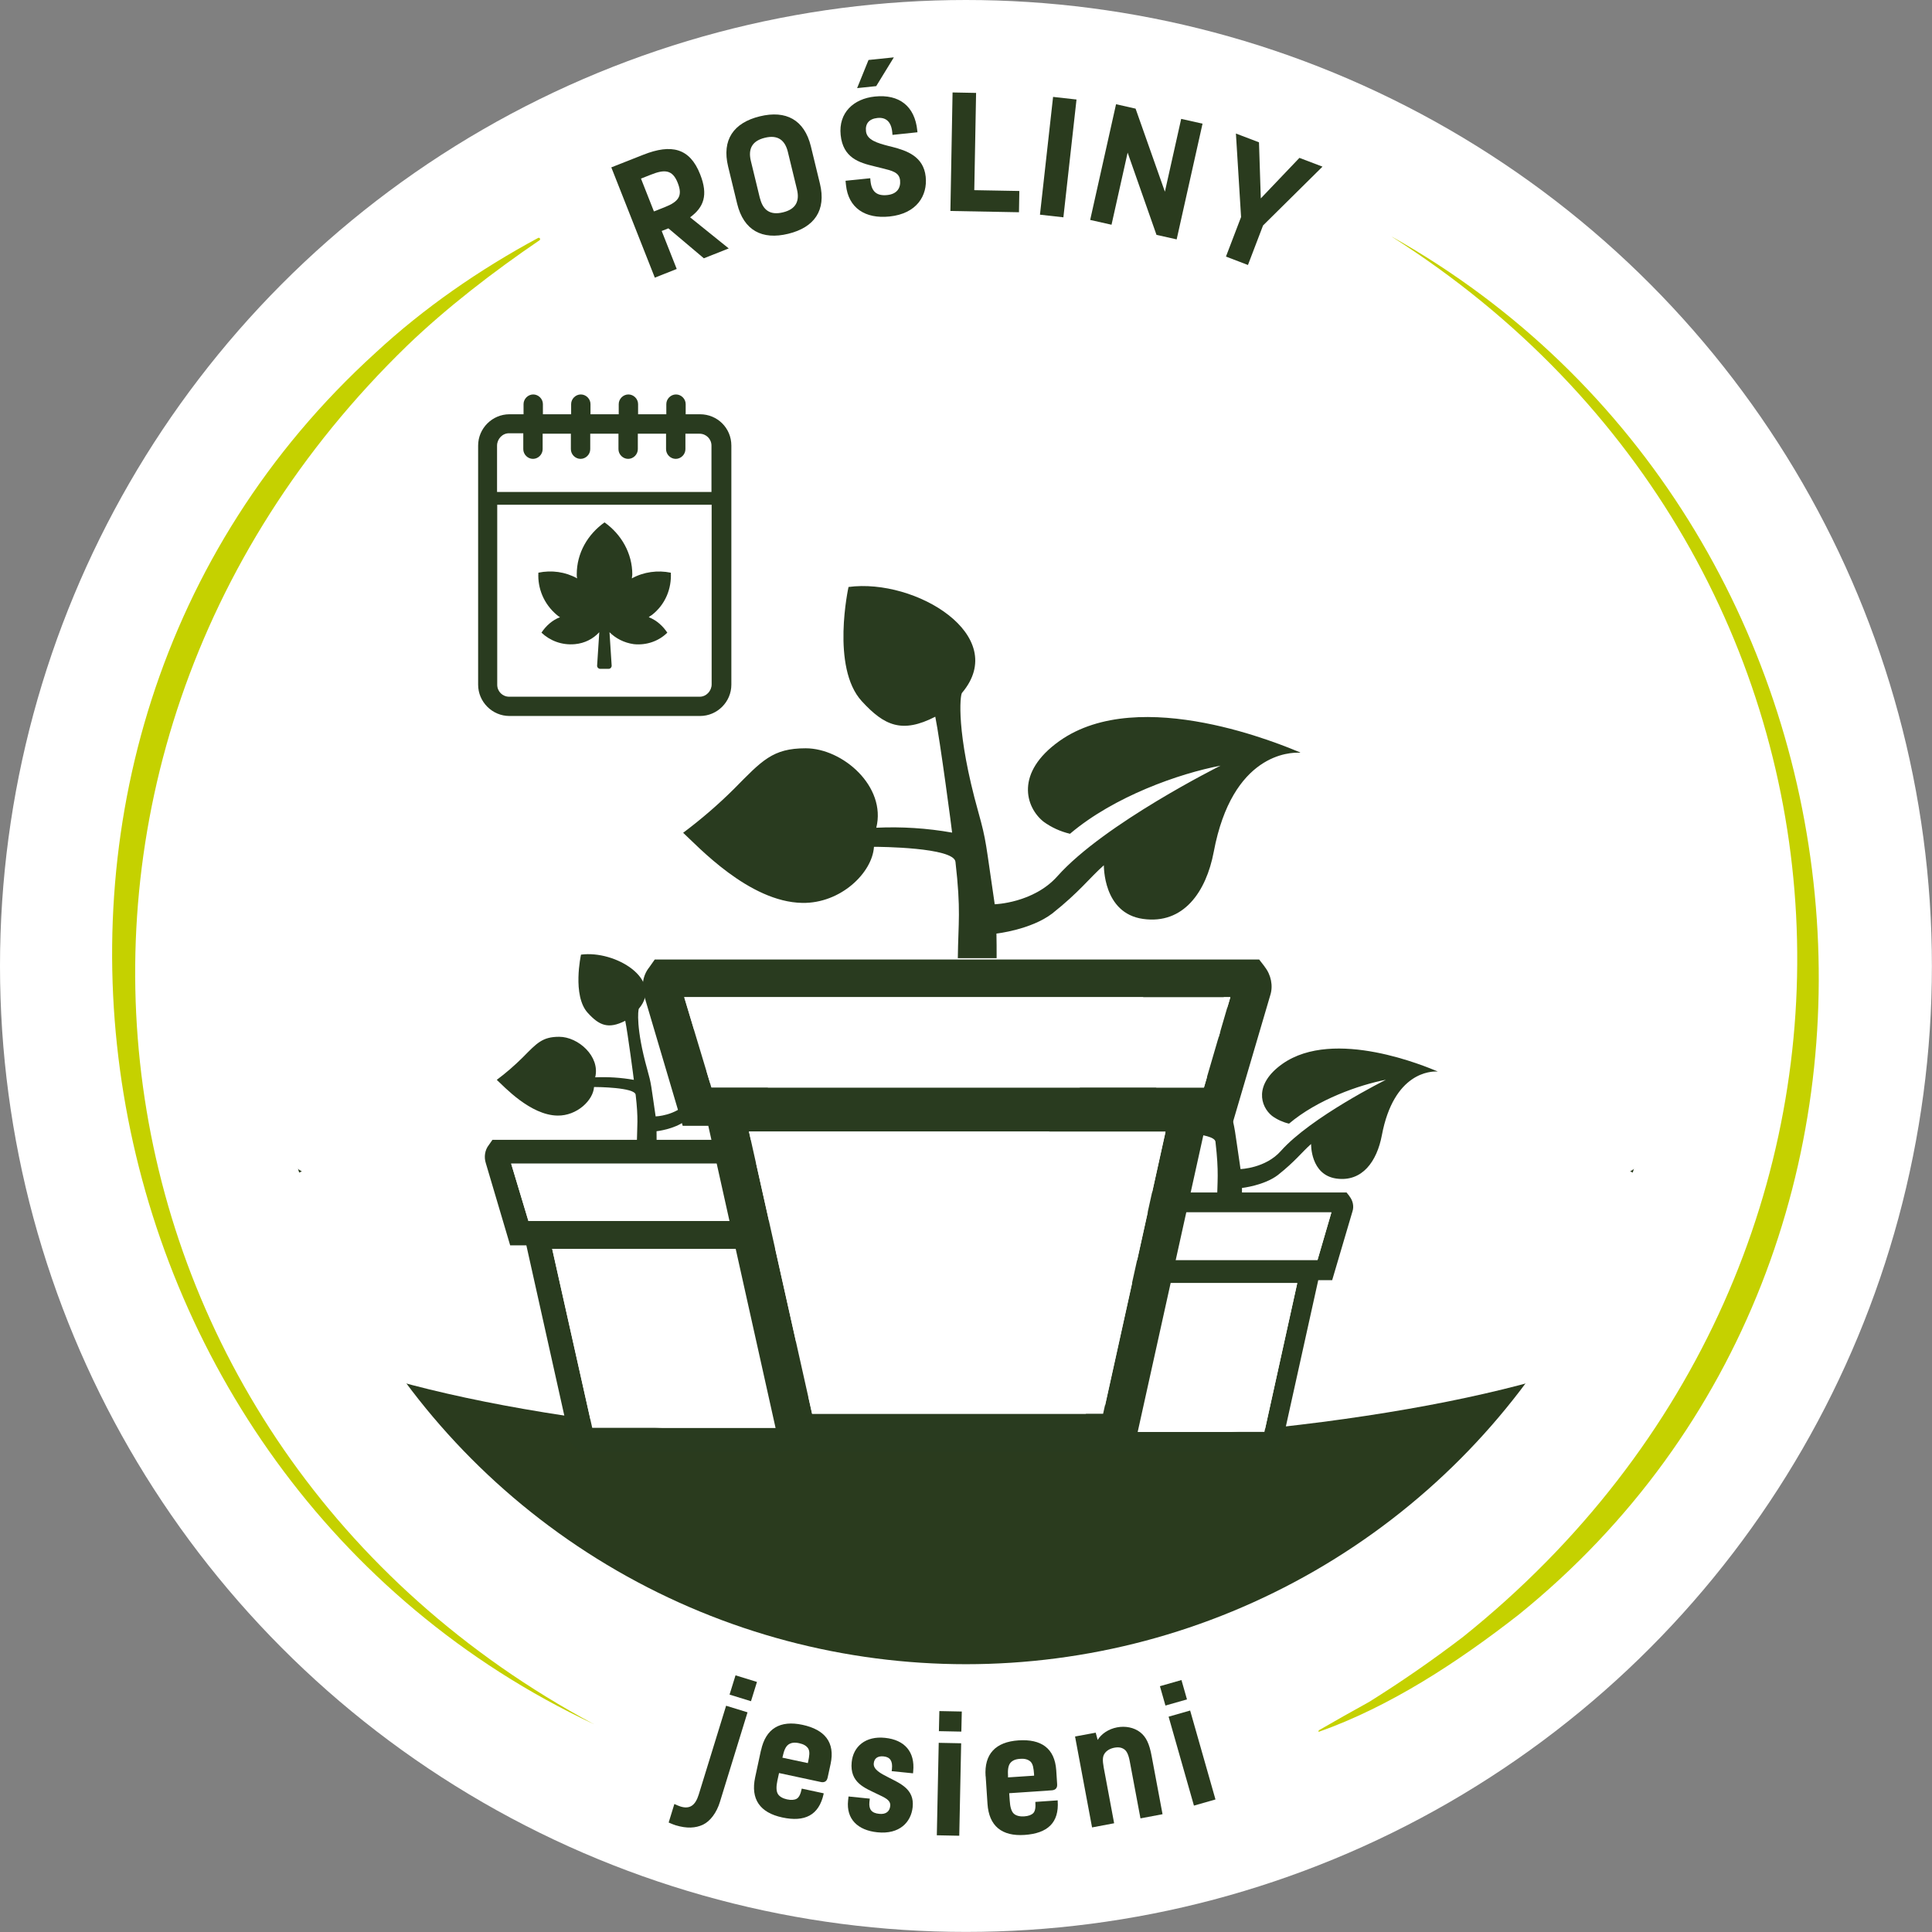
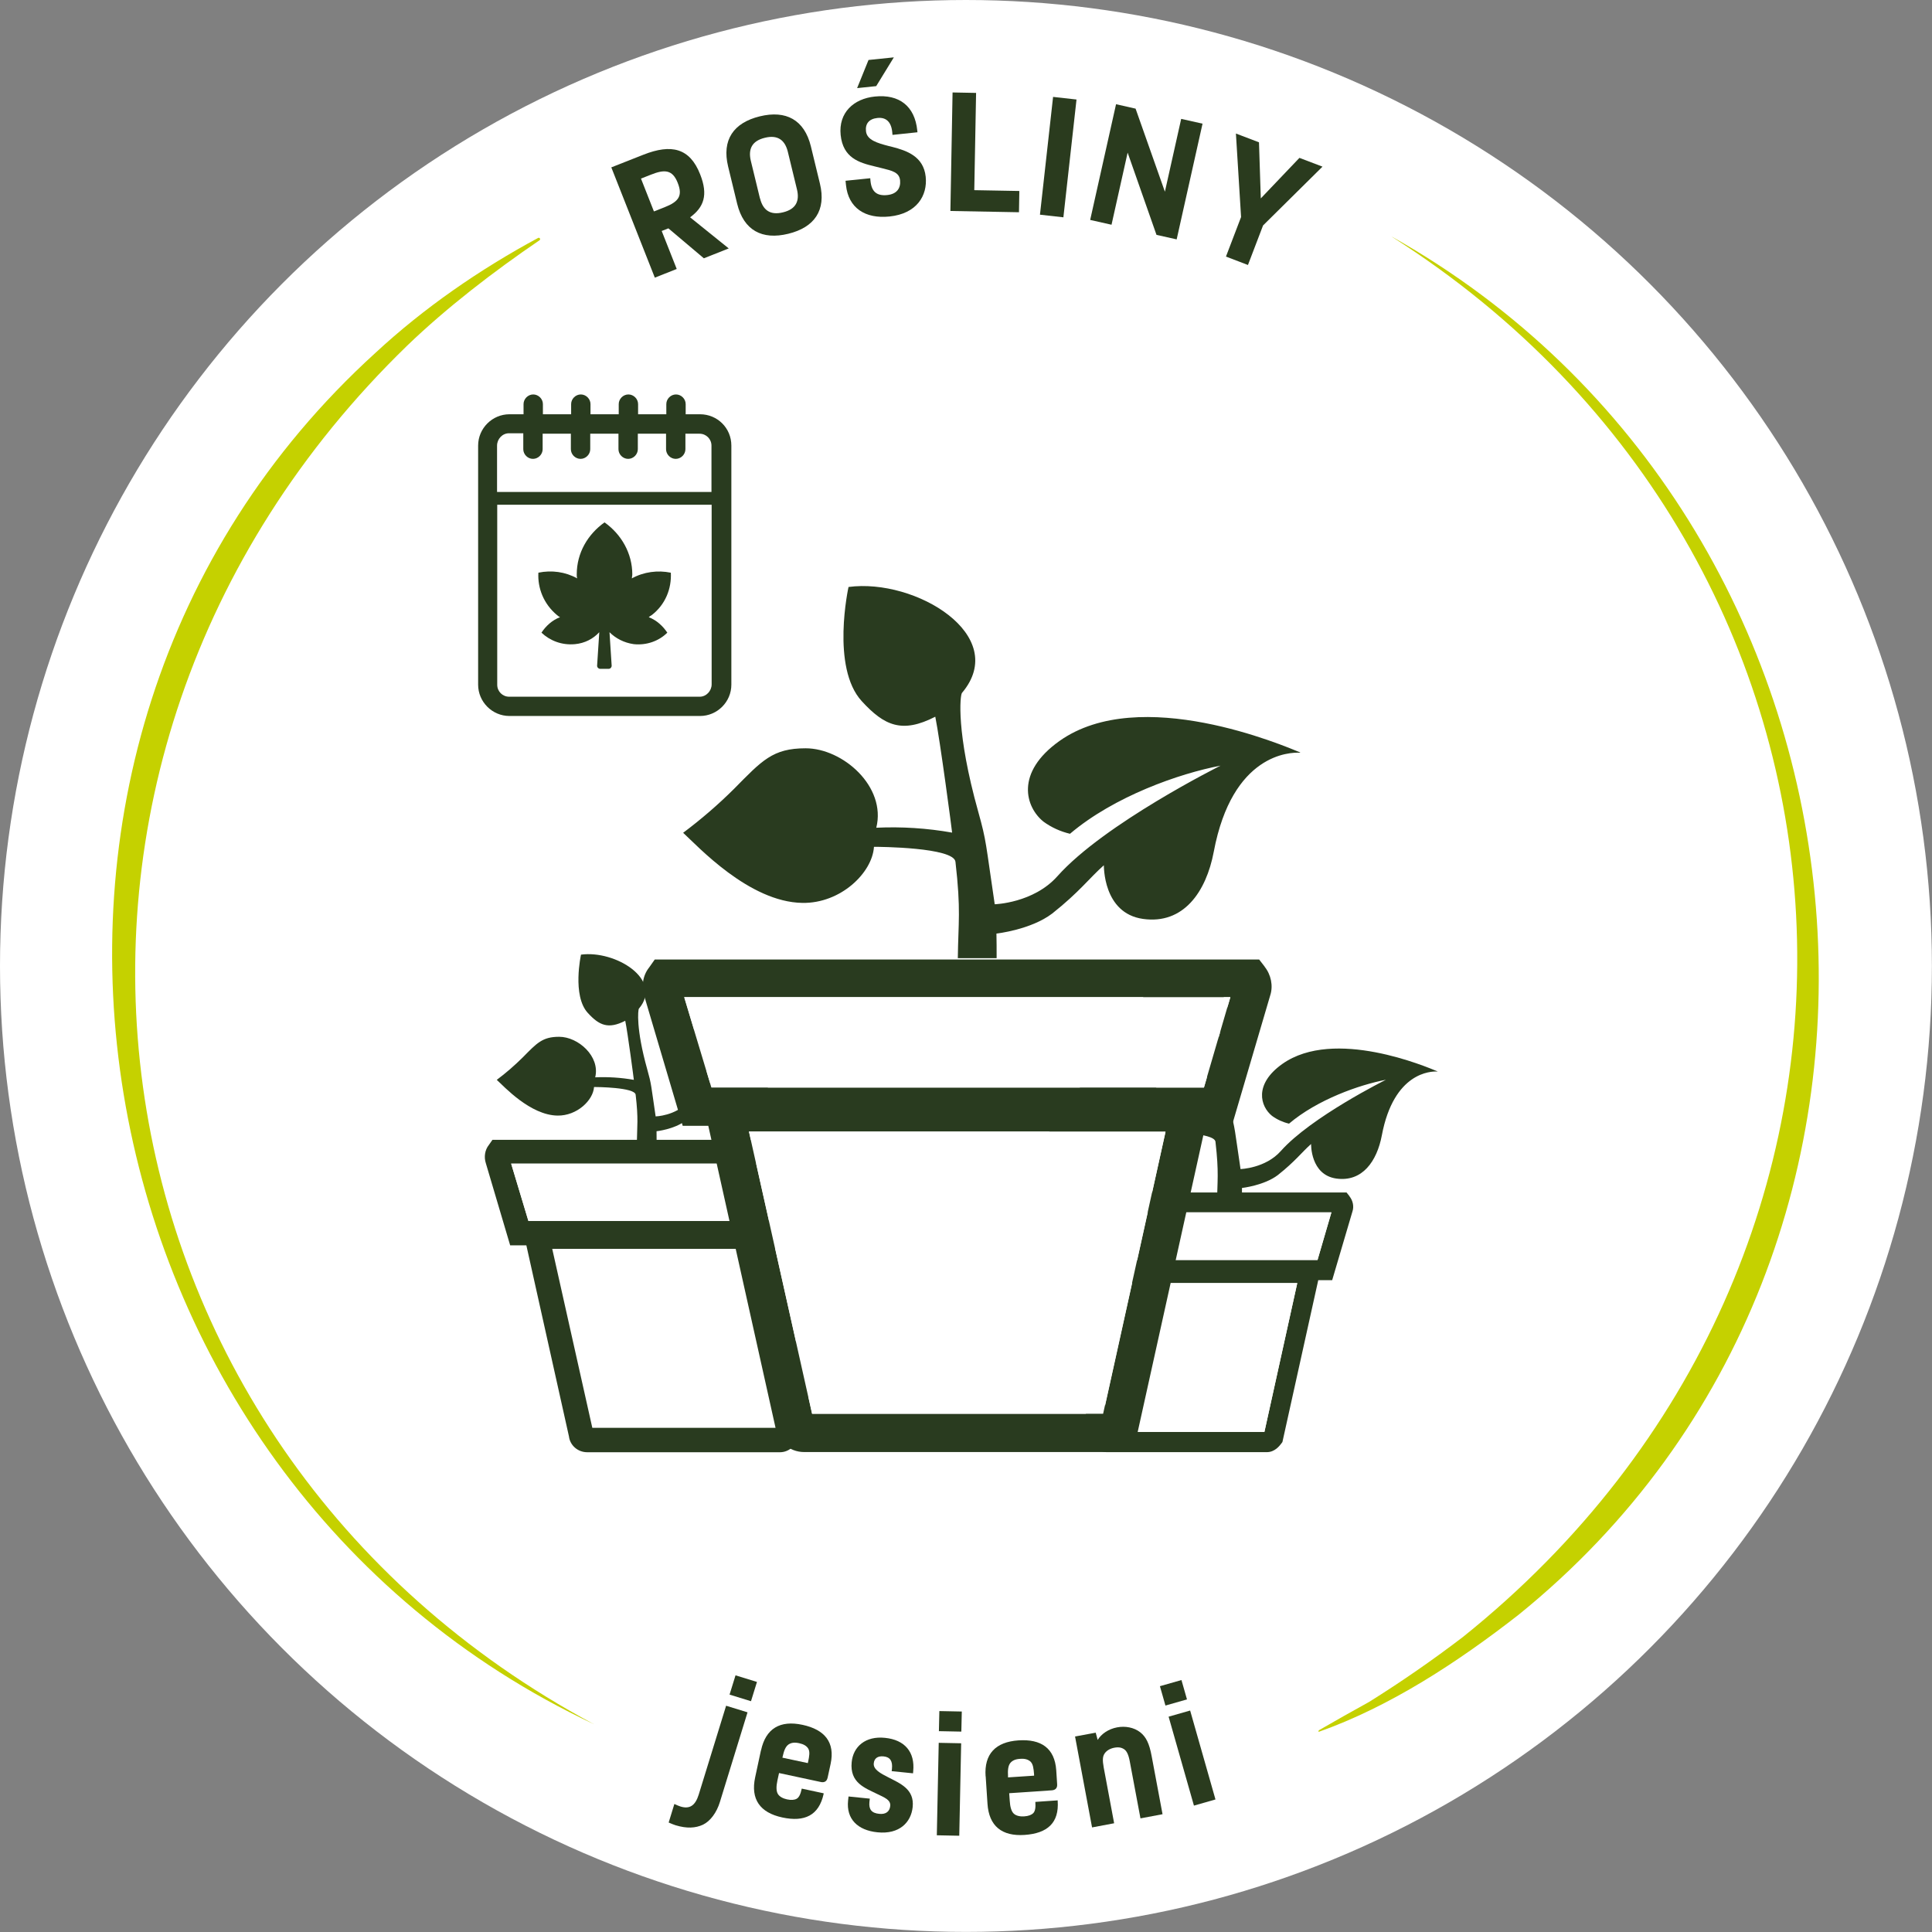
<svg xmlns="http://www.w3.org/2000/svg" id="Podrys" viewBox="0 0 213.55 213.55">
  <rect x="0" y="0" width="213.55" height="213.55" fill="#808080" stroke="none" />
  <defs>
    <style> .cls-1 { clip-path: url(#clippath); } .cls-2 { fill: none; } .cls-2, .cls-3, .cls-4, .cls-5, .cls-6 { stroke-width: 0px; } .cls-7 { isolation: isolate; } .cls-3 { fill: #293b1f; } .cls-4 { fill: #2a3b1e; } .cls-5 { fill: #c5d100; } .cls-6 { fill: #fff; } </style>
    <clipPath id="clippath">
-       <rect class="cls-2" y="106.77" width="213.55" height="106.77" />
-     </clipPath>
+       </clipPath>
  </defs>
  <circle class="cls-6" cx="106.77" cy="106.77" r="106.77" />
  <g class="cls-7">
    <g class="cls-7">
      <path class="cls-4" d="M71.12,17.1c3.09-1.22,5.13-.74,6.27,2.17.91,2.3.4,3.64-1.11,4.75l4.27,3.44-2.75,1.09-3.92-3.31-.74.29,1.66,4.2-2.42.96-4.81-12.19,3.55-1.4ZM72.28,23.37l1.17-.46c1.58-.62,2.03-1.27,1.46-2.7-.58-1.48-1.47-1.5-2.97-.9l-1.09.43,1.43,3.63Z" />
    </g>
  </g>
  <g class="cls-7">
    <g class="cls-7">
      <path class="cls-4" d="M80.48,18.4c-.71-2.94.6-4.83,3.5-5.54s4.93.38,5.65,3.32l1,4.12c.71,2.94-.6,4.83-3.5,5.54s-4.93-.38-5.65-3.32l-1-4.12ZM84.01,21.93c.31,1.26,1.09,1.9,2.54,1.54,1.45-.35,1.85-1.27,1.54-2.54l-1.01-4.16c-.31-1.26-1.09-1.9-2.54-1.54-1.45.35-1.85,1.27-1.55,2.54l1.01,4.16Z" />
    </g>
  </g>
  <g class="cls-7">
    <g class="cls-7">
      <path class="cls-4" d="M96.19,19.69l.03.33c.12,1.15.68,1.66,1.85,1.54,1.07-.11,1.5-.77,1.42-1.62-.09-.9-.89-1.07-1.97-1.34l-.89-.22c-1.67-.4-3.45-.93-3.71-3.46-.25-2.47,1.44-4.01,3.78-4.25,2.69-.28,4.42,1.06,4.69,3.76l.02.19-2.76.29-.03-.33c-.12-1.15-.72-1.64-1.64-1.54-.94.1-1.35.65-1.26,1.46.1.98,1.25,1.31,2.51,1.64l.41.1c1.58.41,3.44,1.04,3.68,3.29.22,2.09-.99,4.09-4,4.4-2.71.28-4.55-.96-4.81-3.47l-.05-.48,2.74-.28ZM98.8,6.34l-1.95,3.18-2.11.22,1.26-3.11,2.8-.29Z" />
    </g>
  </g>
  <g class="cls-7">
    <g class="cls-7">
      <path class="cls-4" d="M107.89,10.27l-.2,10.75,4.98.09-.04,2.35-7.58-.14.24-13.1,2.6.05Z" />
    </g>
  </g>
  <g class="cls-7">
    <g class="cls-7">
      <path class="cls-4" d="M118.99,11l-1.45,13.02-2.59-.29,1.45-13.02,2.59.29Z" />
    </g>
  </g>
  <g class="cls-7">
    <g class="cls-7">
      <path class="cls-4" d="M125.52,12.01l3.24,9.18,1.8-8.05,2.36.53-2.86,12.79-2.23-.5-3.19-9.09-1.78,7.97-2.36-.53,2.86-12.79,2.17.49Z" />
    </g>
  </g>
  <g class="cls-7">
    <g class="cls-7">
      <path class="cls-4" d="M139.16,15.74l.2,6.19,4.27-4.48,2.55.97-6.57,6.5-1.67,4.37-2.43-.93,1.67-4.37-.57-9.23,2.55.97Z" />
    </g>
  </g>
  <path class="cls-5" d="M65.65,190.58C7.4,163.19-6.66,82.81,41.48,39.02c5.38-4.99,11.56-9.25,18-12.72.16-.09.32.16.15.26-5.03,3.42-10.28,7.46-14.63,11.65C-2.62,84.4,7.87,159.6,65.65,190.58h0Z" />
  <path class="cls-5" d="M153.88,26.18c55.72,31.35,64.18,111.72,13.98,152.3-6.69,5.22-14.21,10.16-22.11,12.95-.03-.08,0-.16.07-.2,1.84-1.06,3.67-2.1,5.51-3.11,3.57-2.23,7.02-4.62,10.36-7.17,52.54-42.07,48.31-119.11-7.83-154.77h.02Z" />
  <g class="cls-7">
    <g class="cls-7">
      <path class="cls-4" d="M82.63,189.26l-3.06,9.93c-.35,1.14-1.04,2.1-1.87,2.5-.82.38-1.78.44-3.03.06-.18-.06-.5-.18-.76-.3l.63-2.05c.27.13.5.22.68.28,1,.31,1.63-.09,2.01-1.31l3.03-9.83,2.37.73ZM83.67,185.91l-.66,2.13-2.37-.73.66-2.13,2.37.73Z" />
    </g>
  </g>
  <g class="cls-7">
    <g class="cls-7">
      <path class="cls-4" d="M84.12,193.47c.52-2.42,2.11-3.35,4.58-2.82s3.62,1.94,3.11,4.32l-.33,1.52c-.11.51-.48.54-.75.48l-4.62-.99-.18.82c-.14.66-.14,1.17.05,1.49.19.32.6.51,1.01.6.47.1.82.07,1.07-.07.25-.14.43-.49.56-1.12l2.42.52v.06c-.52,2.38-2.1,3.14-4.57,2.61s-3.52-2.02-3-4.44l.64-2.98ZM86.48,194.28l2.81.6.03-.12c.14-.66.22-1.13.02-1.48-.19-.3-.5-.49-1.01-.6-.51-.11-.87-.06-1.17.14-.33.23-.51.69-.65,1.34l-.03.12Z" />
    </g>
  </g>
  <g class="cls-7">
    <g class="cls-7">
      <path class="cls-4" d="M96.14,198.83l-.04.35c-.08.81.23,1.23,1.09,1.31.75.08,1.15-.28,1.21-.87.07-.67-.62-.93-1.45-1.33-1.33-.66-3.04-1.22-2.81-3.52.17-1.71,1.52-2.91,3.69-2.68,2.17.22,3.32,1.56,3.11,3.69l-.02.23-2.36-.24.03-.25c.09-.86-.2-1.31-.92-1.38-.67-.07-1.04.23-1.09.77-.07.67.75,1.11,1.6,1.54,1.3.68,2.91,1.29,2.7,3.29-.17,1.67-1.45,3.04-3.89,2.79-2.19-.22-3.46-1.47-3.25-3.5l.05-.46,2.36.24Z" />
    </g>
  </g>
  <g class="cls-7">
    <g class="cls-7">
      <path class="cls-4" d="M106.24,192.69l-.21,10.22-2.48-.05.21-10.22,2.48.05ZM106.31,189.18l-.05,2.22-2.48-.05.05-2.22,2.48.05Z" />
    </g>
  </g>
  <g class="cls-7">
    <g class="cls-7">
      <path class="cls-4" d="M108.94,196.34c-.17-2.47,1.11-3.8,3.63-3.97s4.01.87,4.18,3.3l.1,1.55c.04.52-.31.65-.59.67l-4.71.32.06.84c.04.67.18,1.17.45,1.42.27.25.72.33,1.14.3.48-.03.81-.16,1.01-.36.2-.2.28-.59.23-1.24l2.47-.17v.06c.17,2.43-1.14,3.59-3.66,3.76-2.51.17-3.94-.98-4.1-3.45l-.2-3.04ZM111.43,196.46l2.87-.19v-.13c-.05-.67-.11-1.15-.4-1.43-.27-.23-.61-.34-1.14-.3-.52.03-.85.18-1.08.45-.25.31-.3.8-.26,1.47v.13Z" />
    </g>
  </g>
  <g class="cls-7">
    <g class="cls-7">
      <path class="cls-4" d="M121.11,191.51l.22.81c.39-.65,1.18-1.21,2.15-1.39.89-.17,1.86,0,2.56.55.63.5,1,1.22,1.26,2.65l1.2,6.4-2.44.46-1.18-6.29c-.14-.76-.34-1.15-.61-1.34-.29-.2-.61-.27-1.1-.18-.47.09-.84.31-1.06.62-.24.34-.26.75-.11,1.58l1.15,6.15-2.44.46-1.88-10.05,2.27-.42Z" />
    </g>
  </g>
  <g class="cls-7">
    <g class="cls-7">
      <path class="cls-4" d="M130.59,185.7l.61,2.14-2.38.68-.61-2.14,2.38-.68ZM131.55,189.07l2.8,9.83-2.38.68-2.8-9.83,2.38-.68Z" />
    </g>
  </g>
  <g>
    <g class="cls-1">
      <circle class="cls-4" cx="106.77" cy="106.8" r="77.15" />
    </g>
    <ellipse class="cls-6" cx="106.77" cy="139.23" rx="83.66" ry="20.34" />
    <ellipse class="cls-6" cx="106.77" cy="115.81" rx="83.66" ry="28.51" />
  </g>
  <ellipse class="cls-6" cx="107.17" cy="107.85" rx="46.89" ry="11.97" />
  <g>
    <path class="cls-3" d="M77.35,77.01h-21.07c-.73,0-1.32-.58-1.32-1.32v-19.9h23.7v19.85c0,.73-.59,1.37-1.32,1.37h0ZM56.28,47.89h1.56v1.76c0,.58.49,1.07,1.07,1.07s1.07-.49,1.07-1.07v-1.71h3.12v1.71c0,.58.49,1.07,1.07,1.07s1.07-.49,1.07-1.07v-1.71h3.12v1.71c0,.58.49,1.07,1.07,1.07s1.07-.49,1.07-1.07v-1.71h3.12v1.71c0,.58.49,1.07,1.07,1.07s1.07-.49,1.07-1.07v-1.71h1.56c.73,0,1.32.58,1.32,1.32v5.12h-23.7v-5.12c0-.73.58-1.37,1.32-1.37h.02ZM77.35,45.79h-1.56v-1.12c0-.58-.49-1.07-1.07-1.07s-1.07.49-1.07,1.07v1.12h-3.12v-1.12c0-.58-.49-1.07-1.07-1.07s-1.07.49-1.07,1.07v1.12h-3.12v-1.12c0-.58-.49-1.07-1.07-1.07s-1.07.49-1.07,1.07v1.12h-3.12v-1.12c0-.58-.49-1.07-1.07-1.07s-1.07.49-1.07,1.07v1.12h-1.56c-1.9,0-3.46,1.56-3.46,3.46v26.43c0,1.9,1.56,3.46,3.46,3.46h21.07c1.9,0,3.46-1.56,3.46-3.46v-26.43c0-1.95-1.56-3.46-3.46-3.46h-.03Z" />
    <path class="cls-3" d="M74.13,63.3c-1.41-.29-2.97-.1-4.29.63,0-.15.05-.29.05-.44,0-2.34-1.22-4.44-3.07-5.75-1.85,1.32-3.07,3.37-3.07,5.75,0,.15,0,.29.05.44-1.32-.73-2.83-.93-4.29-.63-.1,1.71.59,3.46,2.05,4.68.1.1.19.15.34.24-.88.34-1.56.97-2.05,1.71.93.88,2.24,1.41,3.71,1.27,1.07-.1,2-.58,2.68-1.32l-.24,3.71c0,.1.05.19.1.24s.15.1.24.1h.93c.1,0,.2-.05.24-.1.05-.05.1-.15.1-.24l-.24-3.71c.68.68,1.61,1.17,2.68,1.32,1.41.15,2.78-.34,3.71-1.27-.49-.73-1.17-1.37-2.05-1.71.1-.1.2-.15.34-.24,1.51-1.17,2.19-2.93,2.1-4.68" />
  </g>
  <path class="cls-3" d="M143.7,83.16c-1.72-.7-17.68-7.57-26.59-1.26-4.94,3.51-3.76,7.32-1.77,8.92.88.64,1.87,1.09,2.93,1.34,4.88-4.14,12.07-6.66,16.64-7.53,0,0-12.86,6.41-18.03,12.22-2.65,2.98-6.93,3.1-6.93,3.1-1.02-6.85-.89-6.89-1.82-10.22-2.47-8.82-2.01-12.89-1.8-13.14,5.36-6.34-5.13-12.7-12.54-11.71,0,0-1.97,8.89,1.47,12.63,2.48,2.7,4.44,3.6,8.12,1.71.52,2.53,1.88,12.82,1.86,12.81-2.76-.49-5.57-.67-8.38-.54,1.13-4.55-3.7-8.78-7.81-8.78-3.65,0-4.82,1.35-7.91,4.48h0c-1.76,1.75-3.64,3.37-5.63,4.86,1.59,1.45,7.28,7.66,13.18,7.75,4.22.07,7.71-3.31,7.91-6.17,0-.02,0-.03.02-.03.48,0,8.82.05,8.99,1.66.62,5.4.31,6.65.26,10.65h4.29c0-.75,0-2.22-.02-2.72h0s3.81-.42,6.17-2.22c3-2.38,4.09-3.9,5.7-5.33.02,0-.13,5.3,4.33,5.93s6.98-2.97,7.82-7.42c2.05-10.88,8.46-11.01,9.52-10.95,0,0,.03,0,.03-.02,0-.01,0-.03-.02-.03h0Z" />
  <path class="cls-3" d="M89.69,114.84c-.88-.36-9.02-3.86-13.56-.64-2.52,1.79-1.92,3.73-.9,4.55.45.32.95.56,1.49.68,2.49-2.11,6.16-3.4,8.48-3.84,0,0-6.56,3.27-9.19,6.23-1.35,1.52-3.54,1.58-3.54,1.58-.52-3.49-.45-3.51-.93-5.21-1.26-4.5-1.02-6.57-.92-6.7,2.73-3.23-2.62-6.48-6.4-5.97,0,0-1,4.53.75,6.44,1.26,1.38,2.26,1.83,4.14.87.27,1.29.96,6.53.95,6.53-1.41-.25-2.84-.34-4.27-.28.57-2.32-1.89-4.48-3.98-4.48-1.86,0-2.46.69-4.03,2.28h0c-.9.89-1.85,1.72-2.87,2.48.81.74,3.71,3.91,6.72,3.95,2.15.03,3.93-1.69,4.03-3.15,0,0,0-.01.01-.01.25,0,4.49.03,4.59.85.32,2.75.16,3.39.13,5.43h2.19c0-.38,0-1.13-.01-1.39h0s1.94-.21,3.15-1.13c1.53-1.22,2.08-1.99,2.91-2.72.01,0-.07,2.7,2.21,3.03,2.28.32,3.56-1.51,3.99-3.78,1.05-5.55,4.32-5.61,4.86-5.58,0,0,.01,0,.01-.01v-.02h0Z" />
  <path class="cls-3" d="M158.86,118.41c-1.1-.45-11.38-4.87-17.12-.81-3.18,2.26-2.42,4.71-1.14,5.74.56.41,1.2.7,1.88.86,3.14-2.66,7.77-4.29,10.71-4.85,0,0-8.28,4.12-11.61,7.87-1.7,1.92-4.46,2-4.46,2-.66-4.41-.57-4.43-1.17-6.58-1.59-5.68-1.29-8.3-1.16-8.46,3.45-4.08-3.3-8.18-8.07-7.54,0,0-1.27,5.72.95,8.13,1.6,1.74,2.86,2.32,5.23,1.1.34,1.63,1.21,8.25,1.2,8.25-1.78-.32-3.59-.43-5.39-.35.73-2.93-2.38-5.65-5.03-5.65-2.35,0-3.1.87-5.09,2.88h0c-1.13,1.13-2.34,2.17-3.62,3.13,1.02.93,4.69,4.93,8.48,4.99,2.72.04,4.96-2.13,5.09-3.97,0-.01,0-.02.02-.02.31,0,5.67.03,5.79,1.07.4,3.47.2,4.28.17,6.86h2.76c0-.48,0-1.43,0-1.75h0s2.45-.27,3.97-1.43c1.93-1.53,2.63-2.51,3.67-3.43,0,0-.09,3.41,2.79,3.82,2.87.4,4.49-1.91,5.03-4.78,1.32-7,5.45-7.09,6.13-7.05,0,0,.02,0,.02-.01,0,0,0-.02,0-.02h-.01Z" />
  <g>
    <path class="cls-3" d="M92.93,134.95h-34.52l-1.91-6.33h38.28l-1.85,6.33ZM85.87,157.82h-20.4l-4.43-19.78h29.2l-4.37,19.78ZM97.19,126.49l-.39-.5h-42.37l-.39.56c-.45.56-.56,1.34-.34,2.02l2.69,9.08h1.79l4.71,21.13c.11.95.95,1.74,2.02,1.74h21.3c1.06,0,1.68-.84,1.91-1.12l.17-.22,4.76-21.52h1.85l2.69-9.14c.22-.67.06-1.46-.39-2.02h-.01Z" />
    <g>
      <polygon class="cls-6" points="92.92 134.95 58.4 134.95 56.5 128.62 94.77 128.62 92.92 134.95" />
-       <polygon class="cls-6" points="85.86 157.82 65.46 157.82 61.03 138.04 90.23 138.04 85.86 157.82" />
    </g>
  </g>
  <g>
    <path class="cls-3" d="M145.63,139.27h-28.7l-1.58-5.26h31.82l-1.54,5.26h0ZM139.76,158.27h-16.96l-3.68-16.45h24.27l-3.63,16.45ZM149.17,132.23l-.33-.42h-35.22l-.33.47c-.37.47-.47,1.12-.28,1.68l2.24,7.55h1.49l3.91,17.56c.09.79.79,1.44,1.68,1.44h17.7c.88,0,1.4-.7,1.58-.93l.14-.19,3.96-17.89h1.54l2.24-7.59c.19-.56.05-1.21-.33-1.68h0Z" />
    <g>
      <polygon class="cls-6" points="145.63 139.27 116.93 139.27 115.35 134 147.16 134 145.63 139.27" />
      <polygon class="cls-6" points="139.76 158.27 122.8 158.27 119.12 141.83 143.39 141.83 139.76 158.27" />
    </g>
  </g>
  <g>
    <path class="cls-3" d="M133.08,120.21h-54.44l-3-9.99h60.36l-2.92,9.99ZM121.94,156.27h-32.17l-6.98-31.2h46.05l-6.89,31.2h0ZM139.8,106.86l-.62-.8h-66.81l-.62.88c-.71.88-.88,2.12-.53,3.18l4.24,14.32h2.83l7.42,33.32c.18,1.5,1.5,2.74,3.18,2.74h33.58c1.68,0,2.65-1.33,3-1.77l.26-.35,7.51-33.94h2.92l4.24-14.41c.35-1.06.09-2.3-.62-3.18h.02Z" />
    <g>
      <polygon class="cls-6" points="133.07 120.21 78.63 120.21 75.62 110.22 135.99 110.22 133.07 120.21" />
      <polygon class="cls-6" points="121.93 156.27 89.76 156.27 82.78 125.07 128.83 125.07 121.93 156.27" />
    </g>
  </g>
</svg>